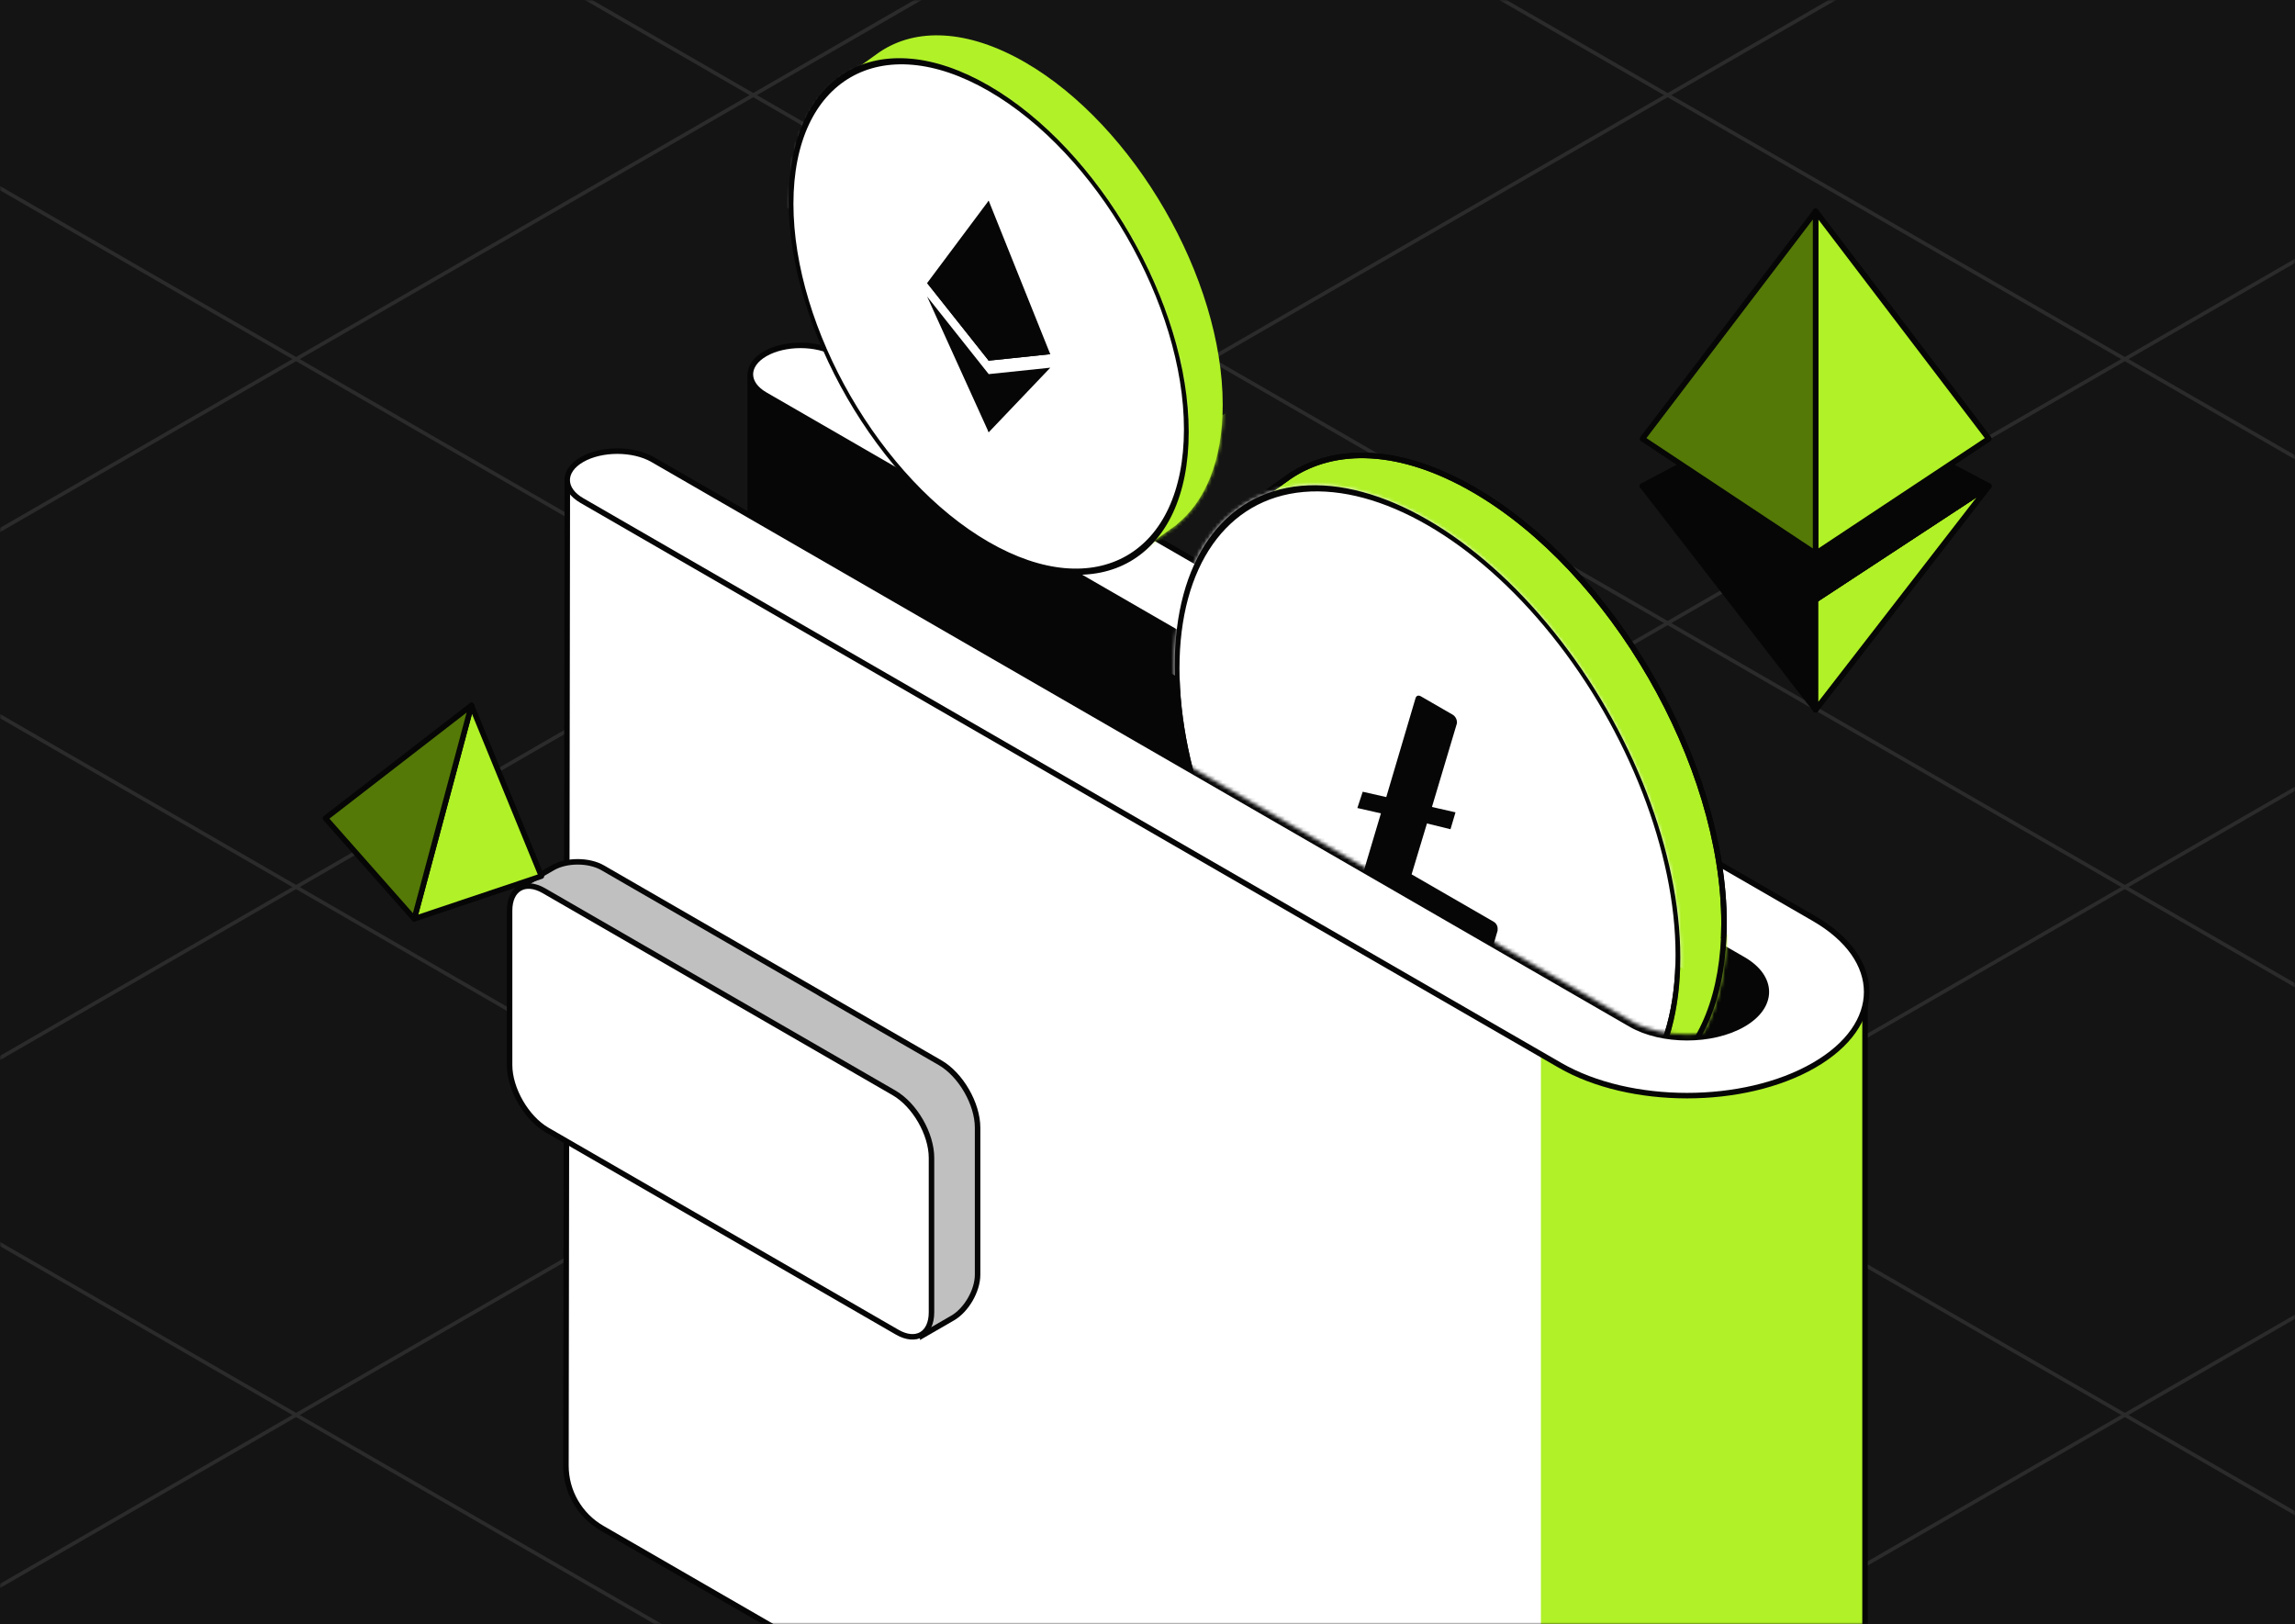
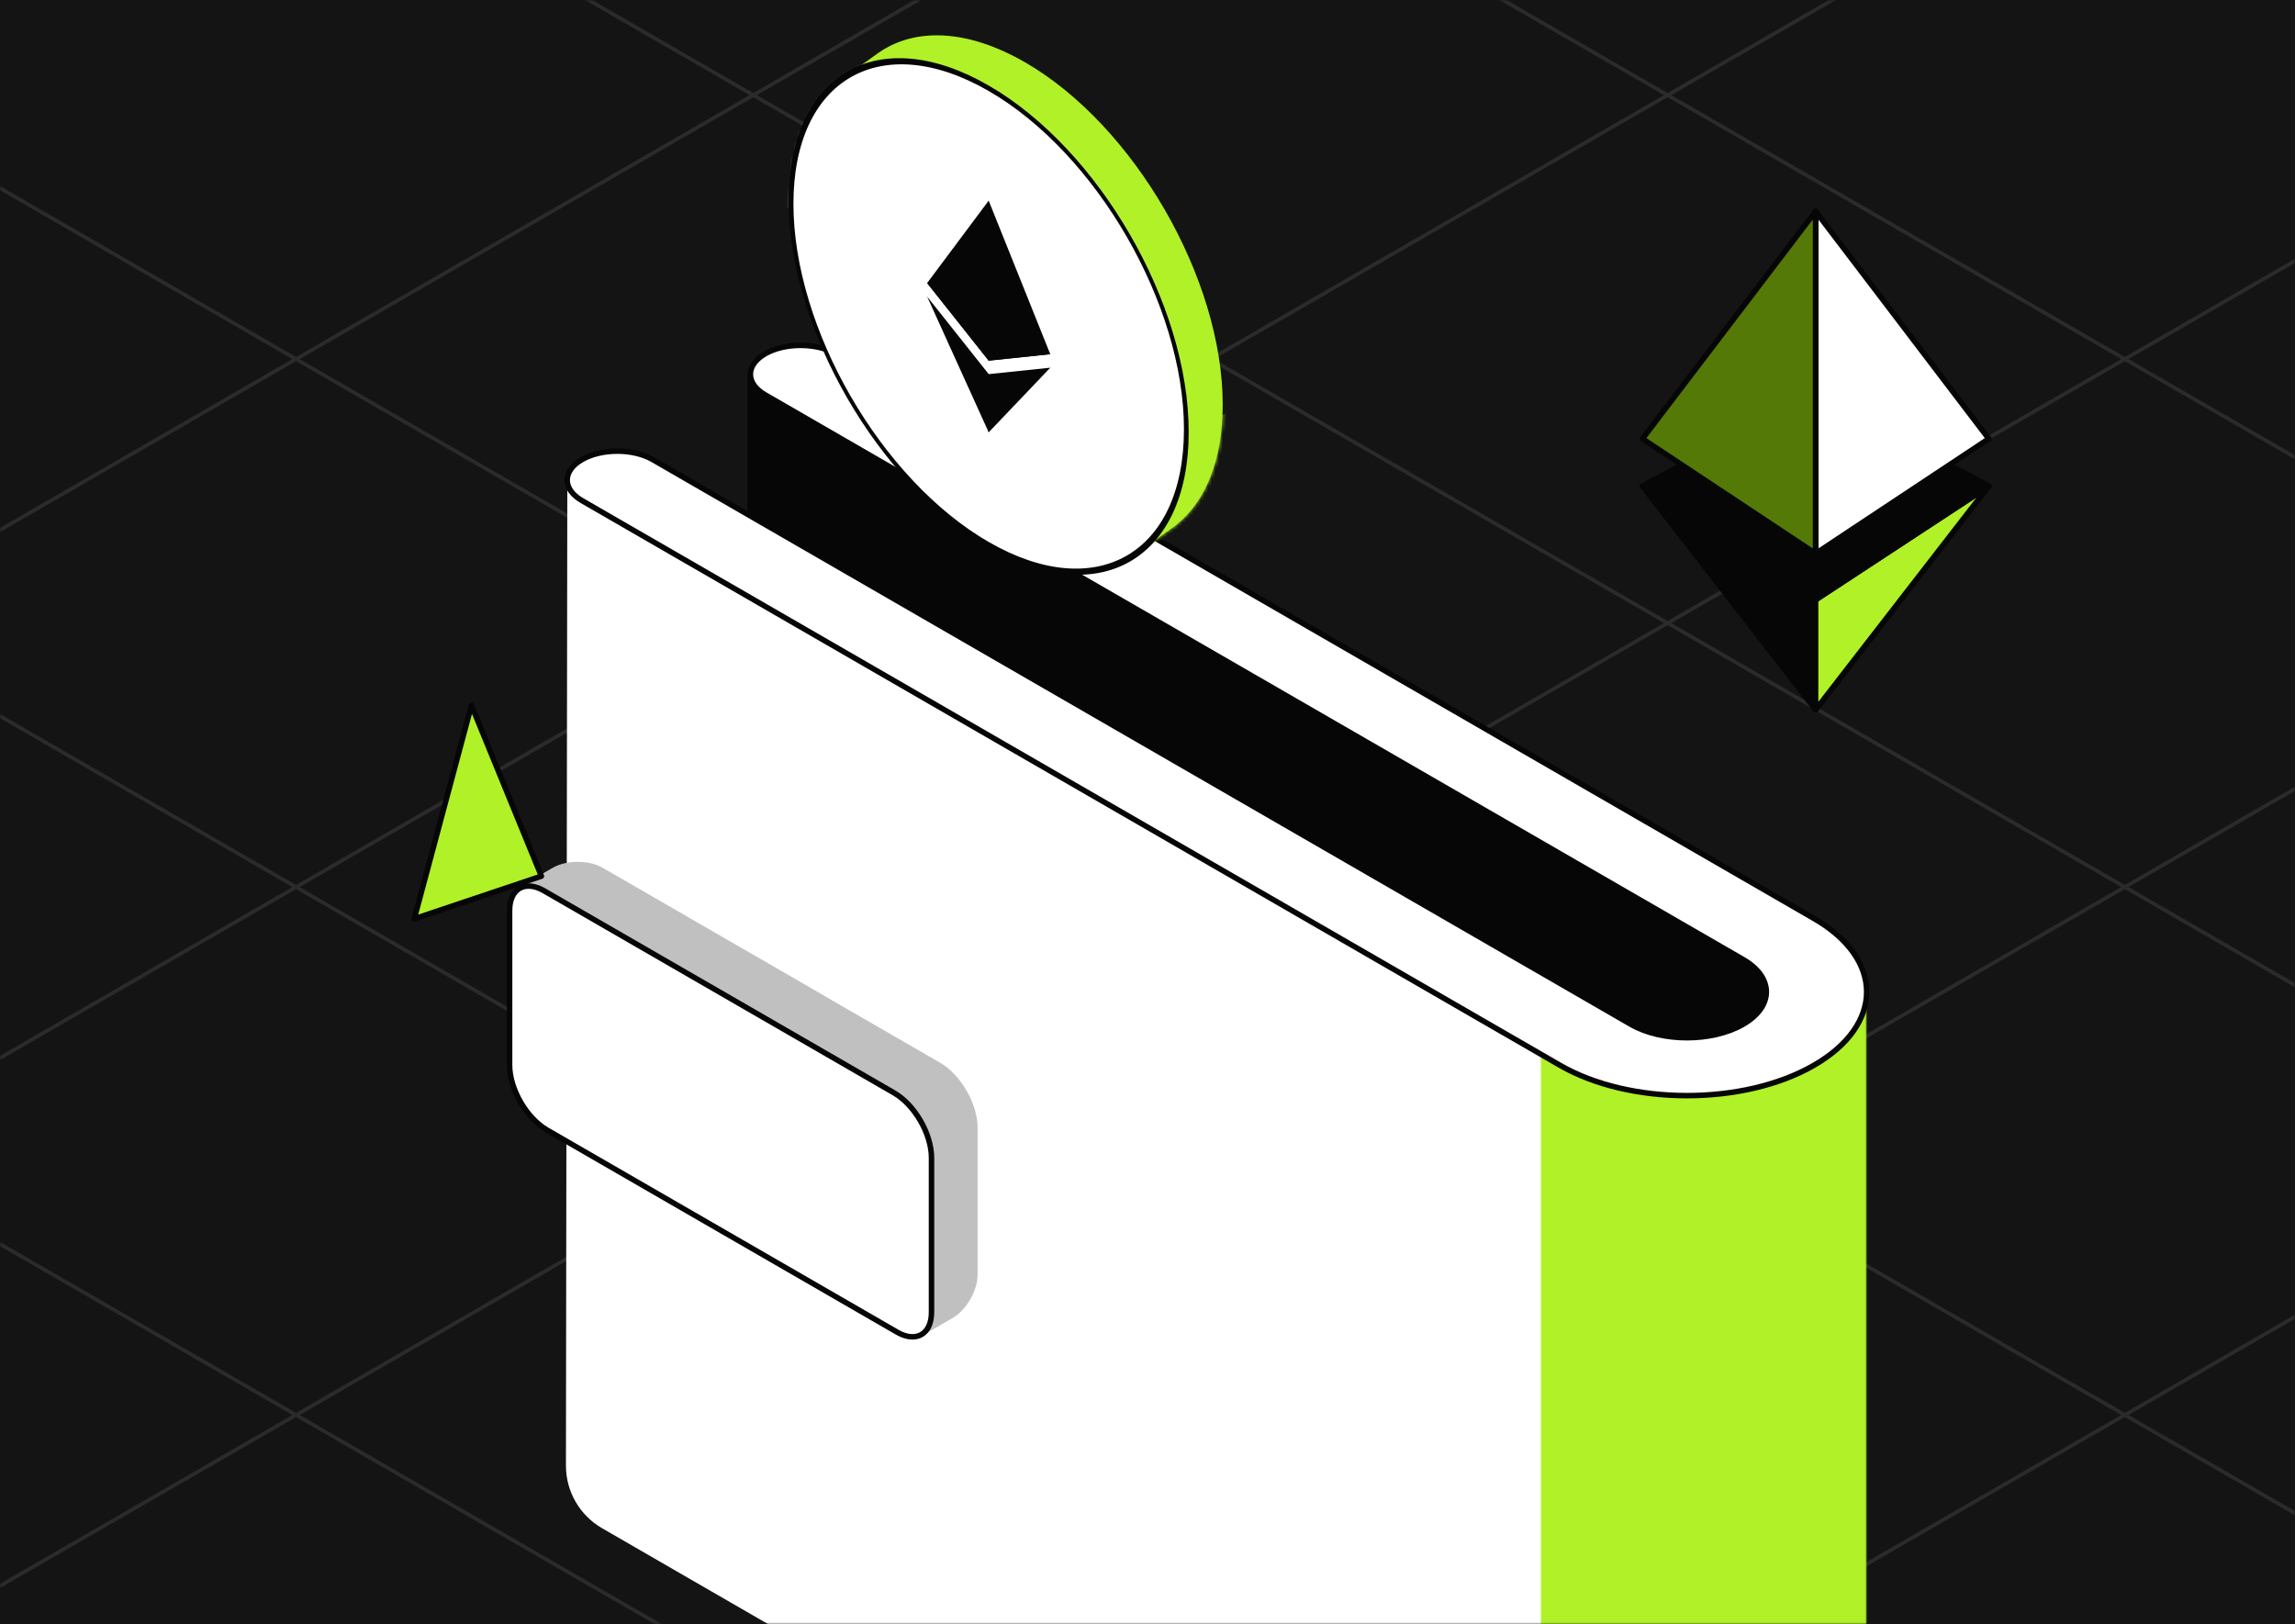
<svg xmlns="http://www.w3.org/2000/svg" width="626" height="443" viewBox="0 0 626 443" fill="none">
  <path d="M0 0H626V443H0V0Z" fill="#141414" />
  <mask id="mask0_3760_42337" style="mask-type:alpha" maskUnits="userSpaceOnUse" x="0" y="0" width="626" height="443">
    <path d="M0 0H626V443H0V0Z" fill="#060606" />
  </mask>
  <g mask="url(#mask0_3760_42337)">
    <g opacity="0.1">
      <path d="M-407.685 247.945L444.484 739.945" stroke="white" stroke-linejoin="round" />
      <path d="M-282.977 175.945L569.192 667.945" stroke="white" stroke-linejoin="round" />
      <path d="M-158.27 103.945L693.899 595.945" stroke="white" stroke-linejoin="round" />
      <path d="M-33.562 31.945L818.607 523.945" stroke="white" stroke-linejoin="round" />
      <path d="M91.147 -40.055L943.315 451.945" stroke="white" stroke-linejoin="round" />
      <path d="M215.854 -112.055L1068.02 379.945" stroke="white" stroke-linejoin="round" />
      <path d="M444.484 -112.055L-407.685 379.945" stroke="white" stroke-linejoin="round" />
      <path d="M569.192 -40.055L-282.977 451.945" stroke="white" stroke-linejoin="round" />
      <path d="M693.9 31.945L-158.269 523.945" stroke="white" stroke-linejoin="round" />
      <path d="M818.607 103.945L-33.562 595.945" stroke="white" stroke-linejoin="round" />
      <path d="M943.315 175.945L91.146 667.945" stroke="white" stroke-linejoin="round" />
      <path d="M1068.02 247.945L215.853 739.945" stroke="white" stroke-linejoin="round" />
    </g>
    <path d="M204.637 190.309V103.062L453.348 241.959L500.113 278.952L470.332 336.186L204.637 190.309Z" fill="#060606" stroke="#060606" stroke-width="1.5" />
    <path d="M154.369 399.746L154.746 131.259L393.788 264.296L468.238 292.215L508.721 273.137V489.615C508.721 514.053 495.781 536.663 474.711 549.042L468.888 552.463C447.492 565.033 420.991 565.131 399.503 552.72L164.213 416.826C158.113 413.303 154.36 406.79 154.369 399.746Z" fill="white" />
    <mask id="mask1_3760_42337" style="mask-type:alpha" maskUnits="userSpaceOnUse" x="153" y="129" width="357" height="434">
      <path d="M154.369 399.746L154.746 131.259L393.788 264.296L468.238 292.215L508.721 273.137V489.615C508.721 514.053 495.781 536.663 474.711 549.042L468.888 552.463C447.492 565.033 420.991 565.131 399.503 552.72L164.213 416.826C158.113 413.303 154.36 406.79 154.369 399.746Z" fill="white" stroke="#060606" stroke-width="1.5" />
    </mask>
    <g mask="url(#mask1_3760_42337)">
      <rect x="420.313" y="230.801" width="88.846" height="400.751" fill="#B0F127" />
    </g>
-     <path d="M154.369 399.746L154.746 131.259L393.788 264.296L468.238 292.215L508.721 273.137V489.615C508.721 514.053 495.781 536.663 474.711 549.042L468.888 552.463C447.492 565.033 420.991 565.131 399.503 552.72L164.213 416.826C158.113 413.303 154.36 406.79 154.369 399.746Z" stroke="#060606" stroke-width="1.5" />
    <path fill-rule="evenodd" clip-rule="evenodd" d="M208.686 96.513C214.027 93.429 222.687 93.429 228.029 96.513L494.804 250.536C513.944 261.586 513.944 279.503 494.804 290.553C475.664 301.604 444.632 301.604 425.492 290.553L158.717 136.53C153.376 133.446 153.376 128.447 158.717 125.363C164.058 122.279 172.718 122.279 178.06 125.363L444.835 279.386C453.292 284.268 467.004 284.268 475.461 279.386C483.919 274.503 483.919 266.586 475.461 261.704L208.686 107.681C203.345 104.597 203.345 99.597 208.686 96.513Z" fill="white" stroke="#060606" stroke-width="1.5" />
    <path fill-rule="evenodd" clip-rule="evenodd" d="M150.754 236.702L141.672 241.945L163.214 254.382C155.967 259.707 151.572 269.647 151.572 283.309C151.572 289.271 155.758 296.522 160.923 299.504L246.189 348.733C248.095 349.833 249.939 350.597 251.69 351.045V364.207L259.832 359.506C263.6 357.33 266.654 352.04 266.654 347.69V337.038L266.654 336.917V307.582C266.654 301.056 262.073 293.122 256.422 289.859L224.756 271.576L224.779 271.563L164.397 236.702C160.63 234.527 154.521 234.527 150.754 236.702Z" fill="#C0C0C0" />
-     <path d="M141.672 241.945L141.297 241.296L140.172 241.945L141.297 242.595L141.672 241.945ZM150.754 236.702L151.129 237.351L150.754 236.702ZM163.214 254.382L163.658 254.987L164.583 254.307L163.589 253.733L163.214 254.382ZM160.923 299.504L160.548 300.153L160.923 299.504ZM246.189 348.733L246.564 348.083L246.564 348.083L246.189 348.733ZM251.69 351.045H252.44V350.463L251.876 350.318L251.69 351.045ZM251.69 364.207H250.94V365.506L252.065 364.856L251.69 364.207ZM259.832 359.506L260.207 360.155L260.207 360.155L259.832 359.506ZM266.654 337.038L265.904 337.036V337.038H266.654ZM266.654 336.917L267.404 336.919V336.917H266.654ZM256.422 289.859L256.797 289.209L256.797 289.209L256.422 289.859ZM224.756 271.576L224.381 270.927L223.256 271.576L224.381 272.226L224.756 271.576ZM224.779 271.563L225.154 272.213L226.279 271.563L225.154 270.914L224.779 271.563ZM164.397 236.702L164.022 237.351L164.022 237.351L164.397 236.702ZM142.047 242.595L151.129 237.351L150.379 236.052L141.297 241.296L142.047 242.595ZM163.589 253.733L142.047 241.296L141.297 242.595L162.839 255.032L163.589 253.733ZM162.769 253.778C155.266 259.292 150.822 269.501 150.822 283.309H152.322C152.322 269.792 156.668 260.123 163.658 254.987L162.769 253.778ZM150.822 283.309C150.822 286.453 151.921 289.885 153.661 292.899C155.402 295.914 157.825 298.581 160.548 300.153L161.298 298.854C158.856 297.445 156.604 294.996 154.96 292.149C153.317 289.302 152.322 286.127 152.322 283.309H150.822ZM160.548 300.153L245.814 349.382L246.564 348.083L161.298 298.854L160.548 300.153ZM245.814 349.382C247.77 350.511 249.678 351.304 251.504 351.772L251.876 350.318C250.201 349.89 248.419 349.154 246.564 348.083L245.814 349.382ZM250.94 351.045V364.207H252.44V351.045H250.94ZM252.065 364.856L260.207 360.155L259.457 358.856L251.315 363.557L252.065 364.856ZM260.207 360.155C262.232 358.986 264.023 357.01 265.305 354.788C266.588 352.567 267.404 350.028 267.404 347.69H265.904C265.904 349.703 265.192 351.984 264.006 354.038C262.82 356.093 261.2 357.85 259.457 358.856L260.207 360.155ZM267.404 347.69V337.038H265.904V347.69H267.404ZM267.404 337.039L267.404 336.919L265.904 336.916L265.904 337.036L267.404 337.039ZM267.404 336.917V307.582H265.904V336.917H267.404ZM267.404 307.582C267.404 304.157 266.207 300.413 264.307 297.122C262.407 293.831 259.763 290.922 256.797 289.209L256.047 290.508C258.731 292.058 261.204 294.748 263.008 297.872C264.811 300.995 265.904 304.482 265.904 307.582H267.404ZM256.797 289.209L225.131 270.927L224.381 272.226L256.047 290.508L256.797 289.209ZM224.404 270.913L224.381 270.927L225.131 272.226L225.154 272.213L224.404 270.913ZM164.022 237.351L224.404 272.213L225.154 270.914L164.772 236.052L164.022 237.351ZM151.129 237.351C152.872 236.345 155.203 235.82 157.575 235.82C159.948 235.82 162.279 236.345 164.022 237.351L164.772 236.052C162.748 234.883 160.141 234.32 157.575 234.32C155.01 234.32 152.403 234.883 150.379 236.052L151.129 237.351Z" fill="#060606" />
    <path d="M139 248.374C139 242.392 143.199 239.968 148.38 242.958L243.85 298.078C249.501 301.341 254.082 309.276 254.082 315.801L254.082 357.936C254.082 363.918 249.883 366.343 244.702 363.352L149.232 308.232C143.581 304.97 139 297.035 139 290.509L139 248.374Z" fill="white" stroke="#060606" stroke-width="1.5" />
    <mask id="mask2_3760_42337" style="mask-type:alpha" maskUnits="userSpaceOnUse" x="287" y="87" width="212" height="196">
-       <path d="M444.831 278.46C453.288 283.343 467 283.343 475.457 278.46L498.128 158.331L347.616 87.756L287.123 187.497L444.831 278.46Z" fill="white" />
-     </mask>
+       </mask>
    <g mask="url(#mask2_3760_42337)">
      <path fill-rule="evenodd" clip-rule="evenodd" d="M454.292 293.322C464.257 285.368 470.258 271.154 470.258 251.858C470.258 208.296 439.676 155.326 401.95 133.545C382.091 122.079 364.21 121.542 351.729 129.961L351.727 129.957L351.609 130.042C351.201 130.32 350.799 130.607 350.403 130.904L338.488 139.42L340.434 142.575C336.082 150.441 333.643 160.678 333.643 172.983C333.643 216.544 364.225 269.514 401.95 291.295C415.048 298.857 427.284 301.665 437.679 300.286L439.8 303.727L454.331 293.383L454.292 293.322Z" fill="#B0F127" />
      <path d="M454.292 293.322L453.824 292.735L453.301 293.153L453.657 293.72L454.292 293.322ZM401.95 133.545L402.325 132.896L402.325 132.896L401.95 133.545ZM351.729 129.961L351.094 130.359L351.506 131.016L352.148 130.582L351.729 129.961ZM351.727 129.957L352.362 129.559L351.939 128.884L351.291 129.347L351.727 129.957ZM351.609 130.042L352.031 130.662L352.038 130.657L352.045 130.652L351.609 130.042ZM350.403 130.904L350.839 131.514L350.846 131.509L350.853 131.504L350.403 130.904ZM338.488 139.42L338.052 138.81L337.482 139.217L337.85 139.813L338.488 139.42ZM340.434 142.575L341.09 142.938L341.303 142.555L341.072 142.182L340.434 142.575ZM401.95 291.295L402.325 290.645L402.325 290.645L401.95 291.295ZM437.679 300.286L438.317 299.892L438.062 299.479L437.58 299.543L437.679 300.286ZM439.8 303.727L439.162 304.12L439.582 304.802L440.235 304.338L439.8 303.727ZM454.331 293.383L454.766 293.994L455.342 293.584L454.966 292.985L454.331 293.383ZM469.508 251.858C469.508 271.013 463.552 284.97 453.824 292.735L454.76 293.908C464.961 285.765 471.008 271.296 471.008 251.858H469.508ZM401.575 134.195C420.297 145.004 437.289 163.582 449.602 184.909C461.915 206.235 469.508 230.239 469.508 251.858H471.008C471.008 229.914 463.31 205.653 450.901 184.159C438.491 162.664 421.329 143.867 402.325 132.896L401.575 134.195ZM352.148 130.582C364.306 122.382 381.859 122.811 401.575 134.195L402.325 132.896C382.322 121.347 364.115 120.702 351.31 129.339L352.148 130.582ZM352.364 129.562L352.362 129.559L351.092 130.356L351.094 130.359L352.364 129.562ZM351.291 129.347L351.173 129.432L352.045 130.652L352.163 130.568L351.291 129.347ZM350.853 131.504C351.24 131.214 351.633 130.933 352.031 130.662L351.187 129.422C350.769 129.706 350.358 130 349.953 130.304L350.853 131.504ZM349.967 130.294L338.052 138.81L338.925 140.03L350.839 131.514L349.967 130.294ZM337.85 139.813L339.796 142.969L341.072 142.182L339.127 139.026L337.85 139.813ZM334.393 172.983C334.393 160.773 336.814 150.668 341.09 142.938L339.778 142.212C335.351 150.214 332.893 160.583 332.893 172.983H334.393ZM402.325 290.645C383.603 279.836 366.612 261.258 354.299 239.932C341.986 218.605 334.393 194.601 334.393 172.983H332.893C332.893 194.926 340.59 219.187 353 240.682C365.41 262.176 382.572 280.973 401.575 291.945L402.325 290.645ZM437.58 299.543C427.394 300.894 415.324 298.15 402.325 290.645L401.575 291.945C414.772 299.563 427.175 302.436 437.777 301.03L437.58 299.543ZM437.04 300.68L439.162 304.12L440.439 303.333L438.317 299.892L437.04 300.68ZM440.235 304.338L454.766 293.994L453.896 292.772L439.365 303.116L440.235 304.338ZM454.966 292.985L454.927 292.923L453.657 293.72L453.696 293.782L454.966 292.985Z" fill="#060606" />
      <mask id="mask3_3760_42337" style="mask-type:alpha" maskUnits="userSpaceOnUse" x="332" y="123" width="140" height="182">
        <path fill-rule="evenodd" clip-rule="evenodd" d="M454.292 293.307C464.257 285.353 470.258 271.14 470.258 251.843C470.258 208.281 439.676 155.311 401.95 133.53C382.091 122.064 364.21 121.528 351.729 129.946L351.727 129.943L351.609 130.027C351.201 130.305 350.799 130.592 350.403 130.889L338.488 139.405L340.434 142.56C336.082 150.426 333.643 160.664 333.643 172.968C333.643 216.529 364.225 269.5 401.95 291.28C415.048 298.842 427.284 301.65 437.679 300.271L439.8 303.712L454.331 293.369L454.292 293.307Z" fill="#B0F127" />
        <path d="M454.292 293.307L453.824 292.721L453.301 293.139L453.657 293.706L454.292 293.307ZM401.95 133.53L402.325 132.881L402.325 132.881L401.95 133.53ZM351.729 129.946L351.094 130.345L351.506 131.001L352.148 130.568L351.729 129.946ZM351.727 129.943L352.362 129.544L351.939 128.87L351.291 129.333L351.727 129.943ZM351.609 130.027L352.031 130.647L352.038 130.643L352.045 130.638L351.609 130.027ZM350.403 130.889L350.839 131.499L350.846 131.495L350.853 131.489L350.403 130.889ZM338.488 139.405L338.052 138.795L337.482 139.202L337.85 139.799L338.488 139.405ZM340.434 142.56L341.09 142.924L341.303 142.54L341.072 142.167L340.434 142.56ZM333.643 172.968L332.893 172.968L333.643 172.968ZM401.95 291.28L401.575 291.93L401.575 291.93L401.95 291.28ZM437.679 300.271L438.317 299.878L438.062 299.464L437.58 299.528L437.679 300.271ZM439.8 303.712L439.162 304.106L439.582 304.788L440.235 304.323L439.8 303.712ZM454.331 293.369L454.766 293.98L455.342 293.569L454.966 292.97L454.331 293.369ZM469.508 251.843C469.508 270.998 463.552 284.956 453.824 292.721L454.76 293.893C464.961 285.75 471.008 271.281 471.008 251.843H469.508ZM401.575 134.18C420.297 144.989 437.289 163.567 449.602 184.894C461.915 206.22 469.508 230.225 469.508 251.843H471.008C471.008 229.9 463.31 205.638 450.901 184.144C438.491 162.65 421.329 143.853 402.325 132.881L401.575 134.18ZM352.148 130.568C364.306 122.368 381.859 122.797 401.575 134.18L402.325 132.881C382.322 121.332 364.115 120.688 351.31 129.324L352.148 130.568ZM352.364 129.547L352.362 129.544L351.092 130.342L351.094 130.345L352.364 129.547ZM351.291 129.333L351.173 129.417L352.045 130.638L352.163 130.553L351.291 129.333ZM350.853 131.489C351.24 131.199 351.633 130.919 352.031 130.647L351.187 129.408C350.769 129.692 350.358 129.986 349.953 130.289L350.853 131.489ZM349.967 130.279L338.052 138.795L338.925 140.015L350.839 131.499L349.967 130.279ZM337.85 139.799L339.796 142.954L341.072 142.167L339.127 139.011L337.85 139.799ZM334.393 172.968C334.393 160.759 336.814 150.653 341.09 142.924L339.778 142.197C335.351 150.199 332.893 160.569 332.893 172.968L334.393 172.968ZM402.325 290.631C383.603 279.822 366.612 261.243 354.299 239.917C341.986 218.59 334.393 194.586 334.393 172.968L332.893 172.968C332.893 194.911 340.59 219.173 353 240.667C365.41 262.161 382.572 280.958 401.575 291.93L402.325 290.631ZM437.58 299.528C427.394 300.879 415.324 298.135 402.325 290.631L401.575 291.93C414.772 299.549 427.175 302.422 437.777 301.015L437.58 299.528ZM437.04 300.665L439.162 304.106L440.439 303.318L438.317 299.878L437.04 300.665ZM440.235 304.323L454.766 293.98L453.896 292.758L439.365 303.101L440.235 304.323ZM454.966 292.97L454.927 292.908L453.657 293.706L453.696 293.768L454.966 292.97Z" fill="#060606" />
      </mask>
      <g mask="url(#mask3_3760_42337)">
        <rect width="166.853" height="71.744" transform="matrix(0.866 -0.5 2.20305e-08 1 407.345 291.745)" fill="#B0F127" />
      </g>
      <path d="M454.292 293.322L453.824 292.735L453.301 293.153L453.657 293.72L454.292 293.322ZM401.95 133.545L402.325 132.896L402.325 132.896L401.95 133.545ZM351.729 129.961L351.094 130.359L351.506 131.016L352.148 130.582L351.729 129.961ZM351.727 129.957L352.362 129.559L351.939 128.884L351.291 129.347L351.727 129.957ZM351.609 130.042L352.031 130.662L352.038 130.657L352.045 130.652L351.609 130.042ZM350.403 130.904L350.839 131.514L350.846 131.509L350.853 131.504L350.403 130.904ZM338.488 139.42L338.052 138.81L337.482 139.217L337.85 139.813L338.488 139.42ZM340.434 142.575L341.09 142.938L341.303 142.555L341.072 142.182L340.434 142.575ZM401.95 291.295L402.325 290.645L402.325 290.645L401.95 291.295ZM437.679 300.286L438.317 299.892L438.062 299.479L437.58 299.543L437.679 300.286ZM439.8 303.727L439.162 304.12L439.582 304.802L440.235 304.338L439.8 303.727ZM454.331 293.383L454.766 293.994L455.342 293.584L454.966 292.985L454.331 293.383ZM469.508 251.858C469.508 271.013 463.552 284.97 453.824 292.735L454.76 293.908C464.961 285.765 471.008 271.296 471.008 251.858H469.508ZM401.575 134.195C420.297 145.004 437.289 163.582 449.602 184.909C461.915 206.235 469.508 230.239 469.508 251.858H471.008C471.008 229.914 463.31 205.653 450.901 184.159C438.491 162.664 421.329 143.867 402.325 132.896L401.575 134.195ZM352.148 130.582C364.306 122.382 381.859 122.811 401.575 134.195L402.325 132.896C382.322 121.347 364.115 120.702 351.31 129.339L352.148 130.582ZM352.364 129.562L352.362 129.559L351.092 130.356L351.094 130.359L352.364 129.562ZM351.291 129.347L351.173 129.432L352.045 130.652L352.163 130.568L351.291 129.347ZM350.853 131.504C351.24 131.214 351.633 130.933 352.031 130.662L351.187 129.422C350.769 129.706 350.358 130 349.953 130.304L350.853 131.504ZM349.967 130.294L338.052 138.81L338.925 140.03L350.839 131.514L349.967 130.294ZM337.85 139.813L339.796 142.969L341.072 142.182L339.127 139.026L337.85 139.813ZM334.393 172.983C334.393 160.773 336.814 150.668 341.09 142.938L339.778 142.212C335.351 150.214 332.893 160.583 332.893 172.983H334.393ZM402.325 290.645C383.603 279.836 366.612 261.258 354.299 239.932C341.986 218.605 334.393 194.601 334.393 172.983H332.893C332.893 194.926 340.59 219.187 353 240.682C365.41 262.176 382.572 280.973 401.575 291.945L402.325 290.645ZM437.58 299.543C427.394 300.894 415.324 298.15 402.325 290.645L401.575 291.945C414.772 299.563 427.175 302.436 437.777 301.03L437.58 299.543ZM437.04 300.68L439.162 304.12L440.439 303.333L438.317 299.892L437.04 300.68ZM440.235 304.338L454.766 293.994L453.896 292.772L439.365 303.116L440.235 304.338ZM454.966 292.985L454.927 292.923L453.657 293.72L453.696 293.782L454.966 292.985Z" fill="#060606" />
      <circle r="78.875" transform="matrix(0.866 0.5 -2.20305e-08 1 389.378 221.374)" fill="white" stroke="#060606" stroke-width="1.5" />
      <mask id="mask4_3760_42337" style="mask-type:alpha" maskUnits="userSpaceOnUse" x="320" y="132" width="139" height="179">
        <circle r="78.875" transform="matrix(0.866 0.5 -2.20305e-08 1 389.378 221.374)" fill="#B0F127" stroke="#060606" stroke-width="1.5" />
      </mask>
      <g mask="url(#mask4_3760_42337)">
        <rect width="166.853" height="89.476" transform="matrix(0.866 0.5 2.20305e-08 -1 316.869 182.183)" fill="white" />
        <circle r="78.875" transform="matrix(0.866 0.5 -2.20305e-08 1 389.378 221.374)" stroke="#060606" stroke-width="1.5" />
        <path d="M407.428 251.412L385.039 238.486L389.225 224.604L395.649 226.178L397.012 221.569L390.588 220.108L397.402 197.291L397.402 196.954C397.402 196.167 396.915 195.324 396.233 194.93L387.57 189.928C386.889 189.535 386.305 189.76 386.11 190.434L378.128 217.41L371.703 215.949L370.243 220.389L376.668 221.85L370.925 241.127L405.092 260.853C405.773 261.247 406.357 261.022 406.552 260.46L408.499 253.828L408.499 253.491C408.596 252.648 408.109 251.805 407.428 251.412V251.412Z" fill="#060606" />
      </g>
    </g>
    <path d="M448.007 132.592L495.233 163.583V193.6L448.007 132.592Z" fill="#060606" stroke="#060606" stroke-width="1.5" stroke-linecap="round" stroke-linejoin="round" />
    <path d="M542.464 132.592L495.233 163.583V193.6L542.464 132.592Z" fill="white" stroke="#060606" stroke-width="1.5" stroke-linecap="round" stroke-linejoin="round" />
    <path d="M542.464 132.592L495.233 163.583V193.6L542.464 132.592Z" fill="#B0F127" stroke="#060606" stroke-width="1.5" stroke-linecap="round" stroke-linejoin="round" />
    <path d="M448.007 132.59L495.233 107.627L542.464 132.59L495.233 163.581L448.007 132.59Z" fill="white" stroke="#060606" stroke-width="1.5" stroke-linecap="round" stroke-linejoin="round" />
    <path d="M448.007 132.59L495.233 107.627L542.464 132.59L495.233 163.581L448.007 132.59Z" fill="#060606" stroke="#060606" stroke-width="1.5" stroke-linecap="round" stroke-linejoin="round" />
    <path d="M495.233 57.641V150.99L542.464 119.679L495.233 57.641Z" fill="white" stroke="#060606" stroke-width="1.5" stroke-linecap="round" stroke-linejoin="round" />
-     <path d="M495.233 57.641V150.99L542.464 119.679L495.233 57.641Z" fill="#B0F127" stroke="#060606" stroke-width="1.5" stroke-linecap="round" stroke-linejoin="round" />
+     <path d="M495.233 57.641V150.99L495.233 57.641Z" fill="#B0F127" stroke="#060606" stroke-width="1.5" stroke-linecap="round" stroke-linejoin="round" />
    <path d="M495.233 57.641V150.99L448.007 119.679L495.233 57.641Z" fill="#547907" stroke="#060606" stroke-width="1.5" stroke-linecap="round" stroke-linejoin="round" />
    <path d="M128.591 192.389L112.99 250.611L147.681 238.976L128.591 192.389Z" fill="#B0F127" stroke="#060606" stroke-width="1.5" stroke-linecap="round" stroke-linejoin="round" />
-     <path d="M128.591 192.389L112.99 250.611L88.768 223.19L128.591 192.389Z" fill="#547907" stroke="#060606" stroke-width="1.5" stroke-linecap="round" stroke-linejoin="round" />
    <path fill-rule="evenodd" clip-rule="evenodd" d="M320.917 143.098C328.78 136.82 333.516 125.603 333.516 110.375C333.516 75.995 309.379 34.189 279.605 16.999C263.932 7.95 249.821 7.526 239.971 14.168L239.967 14.162L239.706 14.349C239.497 14.494 239.291 14.642 239.086 14.792L229.519 21.63L231.056 24.123C227.62 30.331 225.694 38.412 225.694 48.124C225.694 82.504 249.831 124.31 279.605 141.5C289.943 147.469 299.602 149.685 307.806 148.596L309.477 151.307L320.946 143.144L320.917 143.098Z" fill="#B0F127" />
    <mask id="mask5_3760_42337" style="mask-type:alpha" maskUnits="userSpaceOnUse" x="225" y="9" width="109" height="143">
      <path fill-rule="evenodd" clip-rule="evenodd" d="M320.919 143.095C328.782 136.817 333.518 125.6 333.518 110.372C333.518 75.992 309.381 34.186 279.607 16.996C263.934 7.947 249.823 7.523 239.973 14.165L239.969 14.16L239.708 14.347C239.499 14.491 239.293 14.639 239.088 14.789L229.521 21.628L231.058 24.12C227.622 30.328 225.696 38.409 225.696 48.121C225.696 82.501 249.833 124.307 279.607 141.497C289.945 147.466 299.603 149.682 307.808 148.593L309.479 151.304L320.948 143.141L320.919 143.095Z" fill="#B0F127" />
    </mask>
    <g mask="url(#mask5_3760_42337)">
      <rect width="131.686" height="56.623" transform="matrix(0.866 -0.5 2.20305e-08 1 283.866 141.858)" fill="#B0F127" />
    </g>
    <circle r="62.251" transform="matrix(0.866 0.5 -2.20305e-08 1 269.683 86.321)" fill="white" />
    <mask id="mask6_3760_42337" style="mask-type:alpha" maskUnits="userSpaceOnUse" x="215" y="16" width="109" height="140">
      <circle r="62.251" transform="matrix(0.866 0.5 -2.20305e-08 1 269.685 86.321)" fill="#B0F127" />
    </mask>
    <g mask="url(#mask6_3760_42337)">
      <rect width="131.686" height="70.617" transform="matrix(0.866 0.5 2.20305e-08 -1 212.458 55.388)" fill="white" />
      <path d="M269.68 54.724L269.313 55.953L269.313 97.735L269.68 98.37L286.477 96.603L269.68 54.724Z" fill="#060606" />
      <path d="M269.682 54.725L252.886 77.208L269.682 98.37L269.682 78.09L269.682 54.725Z" fill="#060606" />
      <path d="M269.681 102.045L269.475 102.216L269.475 117.1L269.681 117.917L286.488 100.289L269.681 102.045Z" fill="#060606" />
      <path d="M269.682 117.912L269.682 102.04L252.886 80.884L269.682 117.912Z" fill="#060606" />
      <path d="M269.683 98.373L286.479 96.606L269.683 78.094L269.683 98.373Z" fill="#060606" />
      <path d="M252.886 77.21L269.682 98.371L269.682 78.092L252.886 77.21Z" fill="#060606" />
    </g>
    <circle r="62.251" transform="matrix(0.866 0.5 -2.20305e-08 1 269.683 86.321)" stroke="#060606" stroke-width="1.5" />
  </g>
</svg>